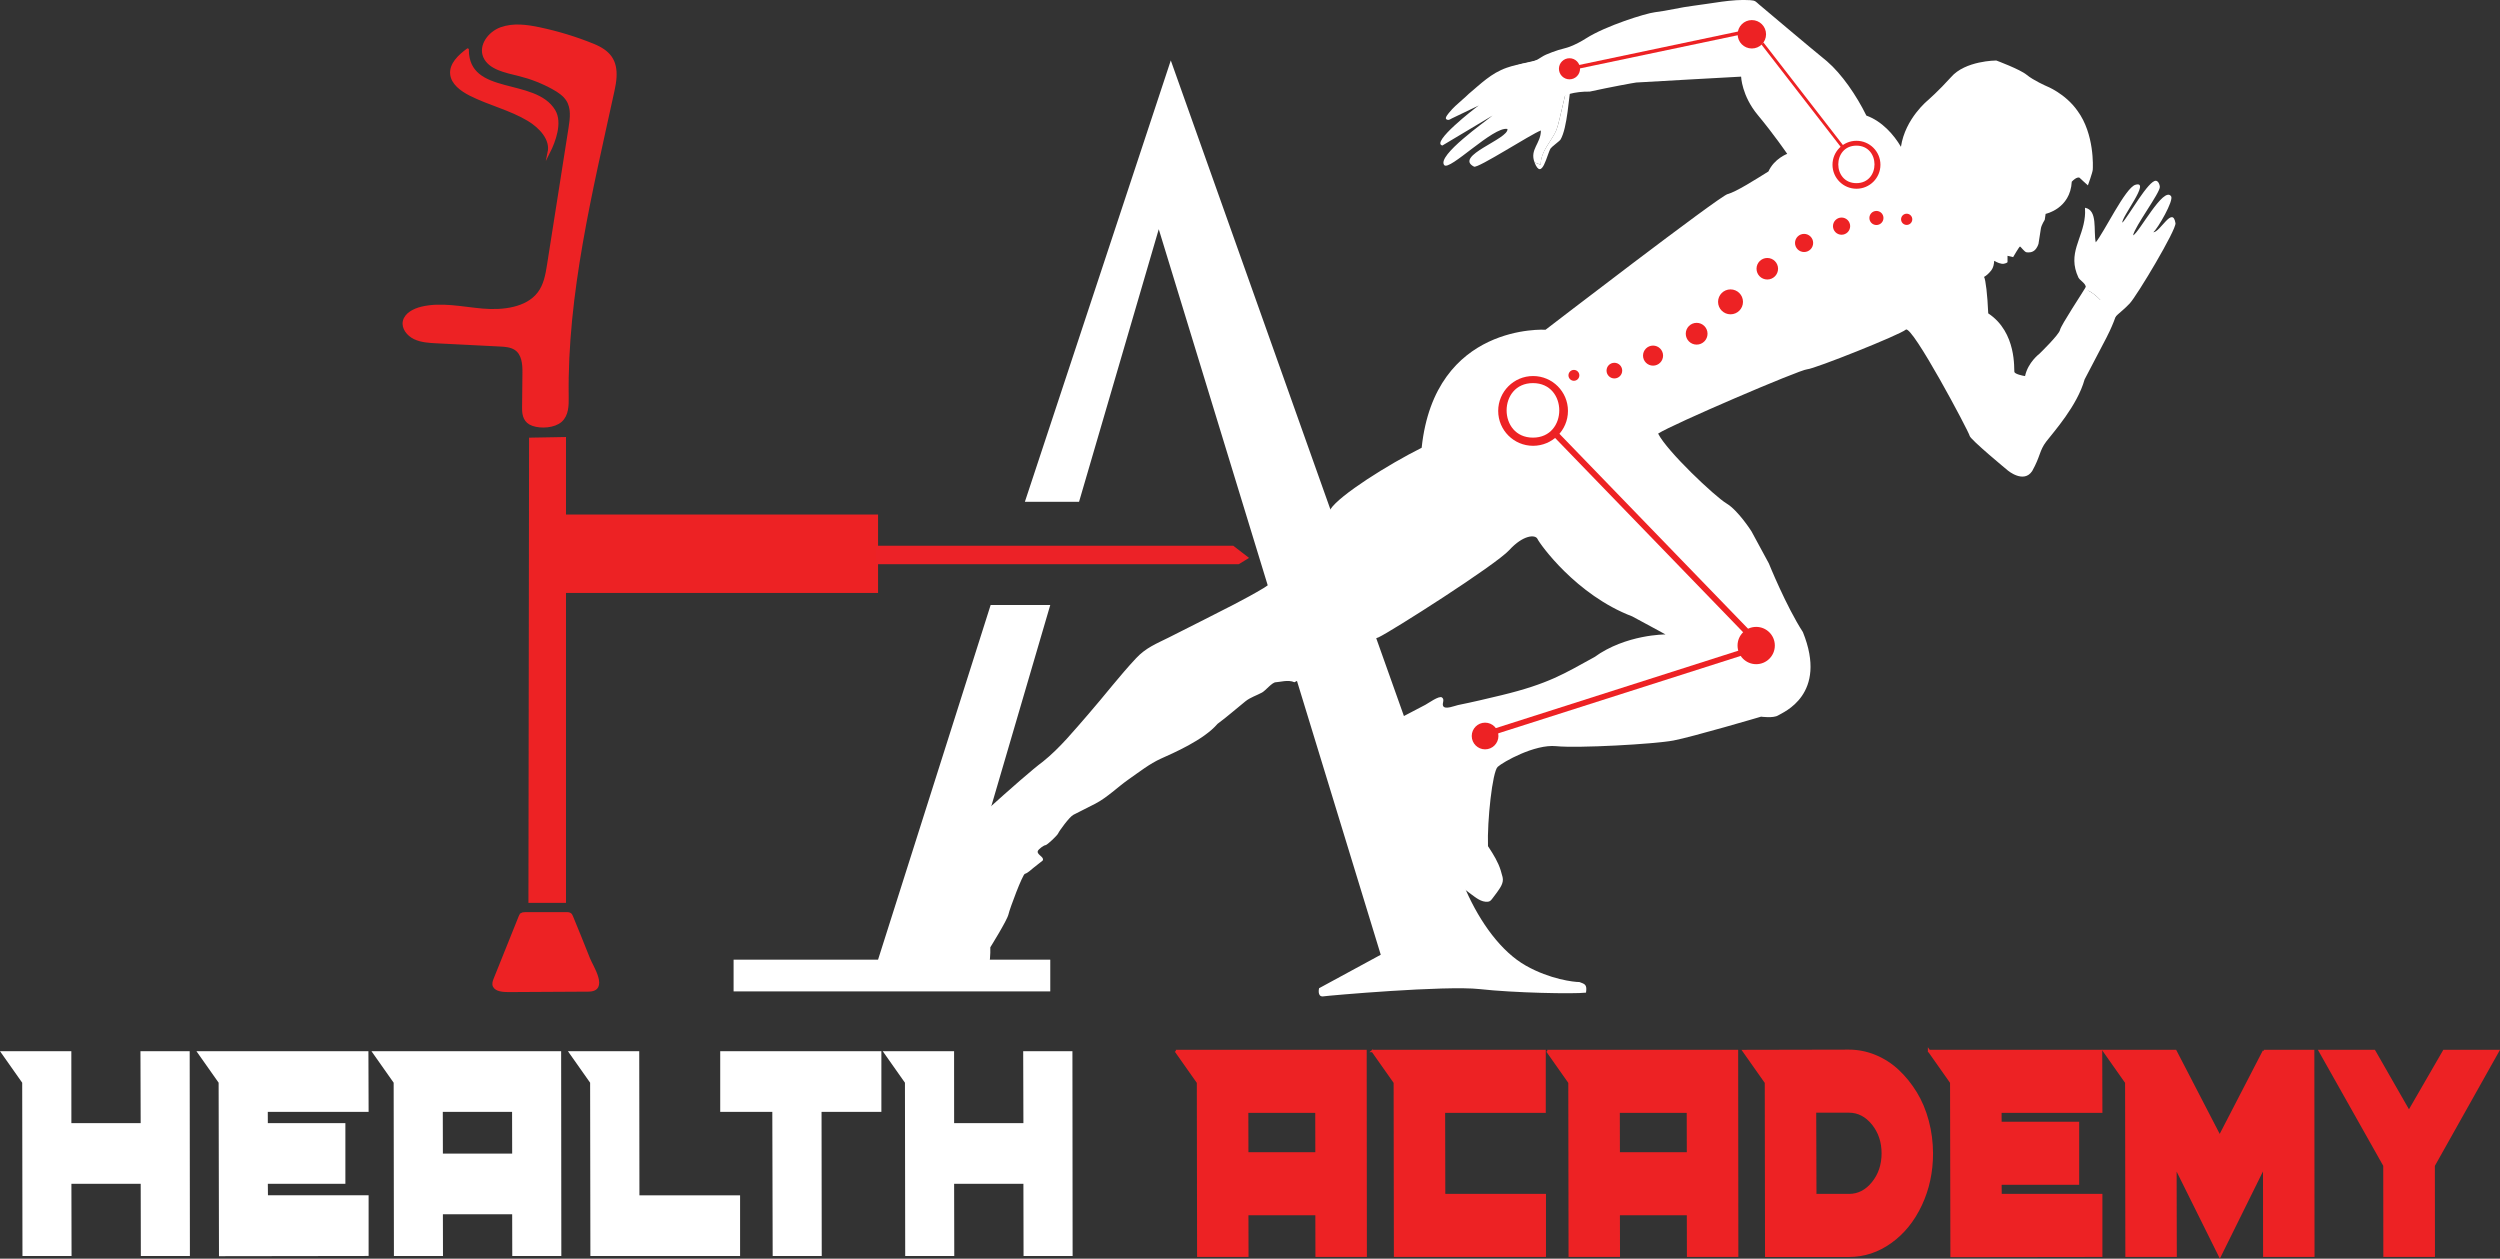
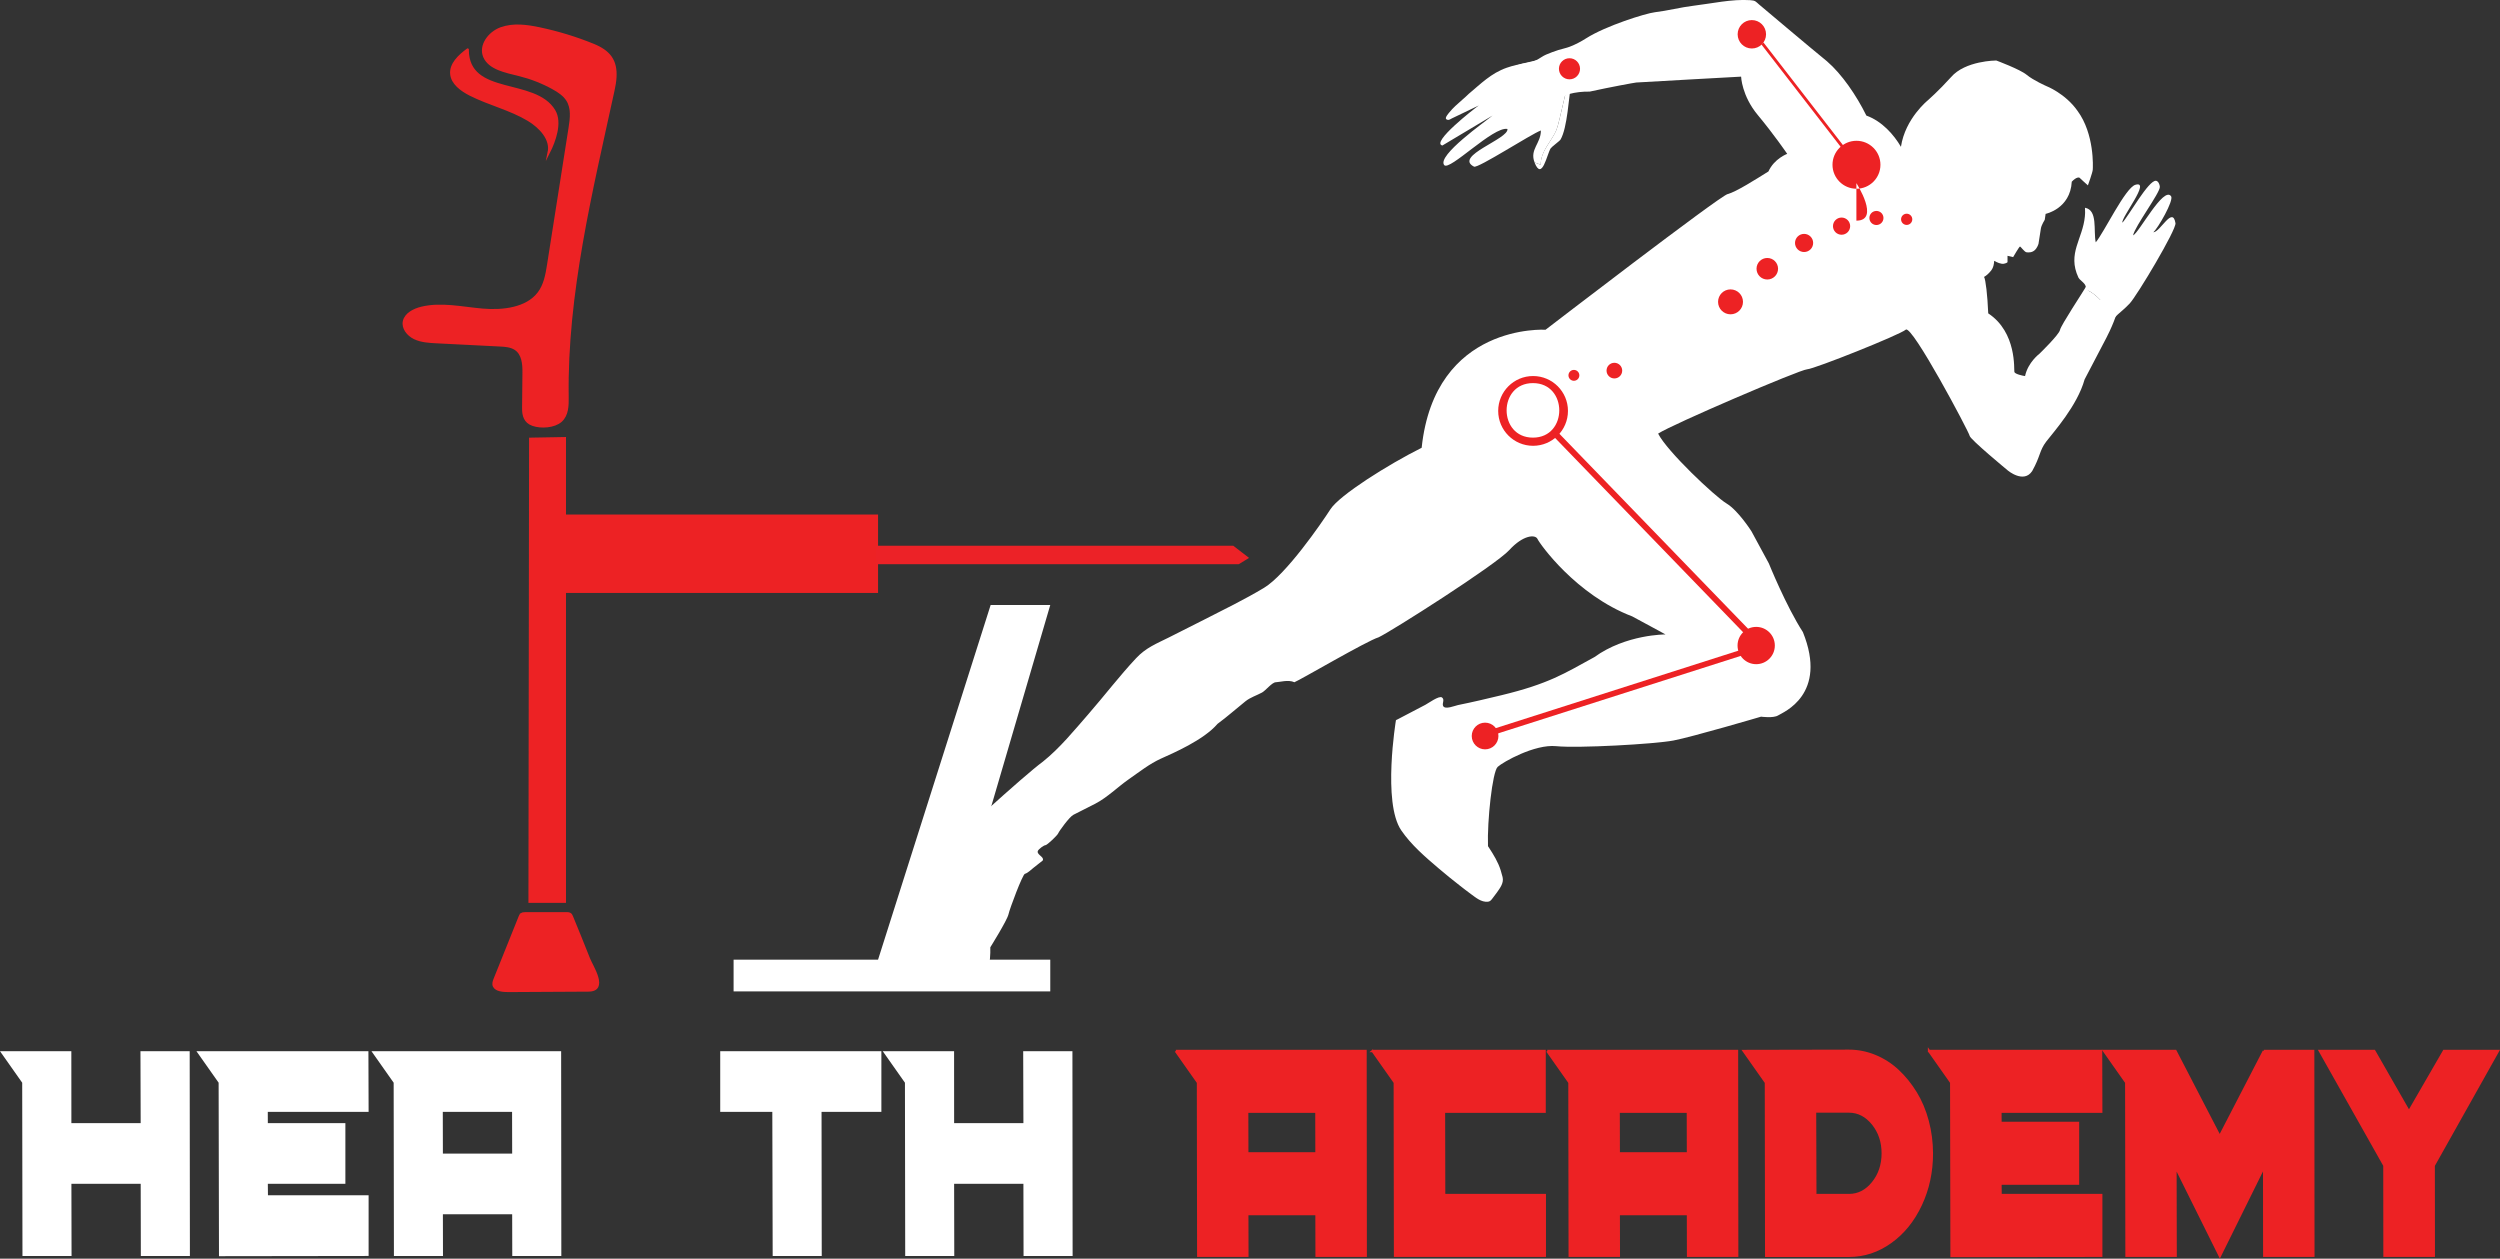
<svg xmlns="http://www.w3.org/2000/svg" id="Layer_1" data-name="Layer 1" viewBox="0 0 1047.11 527.19">
  <rect x="0" y="0" width="1047.11" height="527.19" fill="#333333" stroke="none" />
  <defs>
    <style>
      .cls-1 {
        fill: #fff;
      }

      .cls-2 {
        stroke: #ed2224;
        stroke-miterlimit: 10;
      }

      .cls-2, .cls-3 {
        fill: #ed2224;
      }

      .cls-4 {
        fill: #ec2227;
      }
    </style>
  </defs>
  <g>
    <g>
      <path class="cls-2" d="M195.84,20.8c-3.55,2.6-7.19,6.07-6.8,10.21.36,3.89,4.17,6.71,7.91,8.61,7.86,3.98,16.81,6.06,24.32,10.57,5.1,3.06,9.76,8.16,8.61,13.63,2.37-4.69,5.2-12.46,2.26-17.41-8.1-13.62-36.17-5.62-36.28-25.6Z" />
      <path class="cls-2" d="M209.91,11.86s-.06.02-.09.03c-5.07,1.87-8.94,7.27-6.92,11.91,2.15,4.93,8.94,6.19,14.56,7.58,4.99,1.24,9.78,3.12,14.2,5.57,2.3,1.28,4.56,2.77,5.93,4.89,2.22,3.43,1.67,7.73,1.05,11.68-3,19.08-6,38.16-8.99,57.24-.67,4.24-1.41,8.67-4.14,12.16-4.98,6.37-14.83,7.57-23.37,6.83-8.54-.73-17.25-2.8-25.54-.81-3.28.79-6.74,2.61-7.38,5.65-.61,2.84,1.61,5.68,4.42,7.02,2.81,1.34,6.09,1.53,9.25,1.69,8.78.44,17.57.89,26.35,1.33,2.25.11,4.63.27,6.49,1.43,3.33,2.09,3.63,6.39,3.59,10.08-.05,4.95-.1,9.9-.15,14.85-.03,3.03.68,5.75,3.98,6.91,3.49,1.22,9.02.85,11.77-1.59,2.78-2.47,2.83-6.47,2.78-10.01-.67-43.13,10.04-86.25,19.18-128.34.4-1.84.74-3.7.85-5.58.4-6.93-2.43-10.79-9.23-13.56-7.24-2.95-14.8-5.26-22.52-6.89-5.3-1.12-11-1.89-16.05-.06Z" />
      <polygon class="cls-2" points="222.1 183.81 236.56 183.55 236.56 377.67 221.83 377.67 222.1 183.81" />
      <path class="cls-2" d="M218.5,382.83c.45-.26,1.05-.27,1.61-.28,5.67,0,11.34-.01,17.01-.02.54,0,1.13,0,1.57.26.45.25.65.69.82,1.11,2.44,5.89,4.82,11.79,7.16,17.71,1.28,3.23,7.98,13.19-.19,13.23-11.15.06-22.31.13-33.46.19-2.33.01-5.2-.24-6.07-1.94-.5-.97-.1-2.07.3-3.07,3.49-8.7,6.99-17.4,10.48-26.1.16-.4.35-.83.78-1.08Z" />
    </g>
    <rect class="cls-3" x="235.87" y="215.51" width="131.9" height="32.84" />
    <polygon class="cls-4" points="366.84 228.57 516.52 228.57 523.16 233.67 518.85 236.32 366.84 236.32 366.84 228.57" />
    <path class="cls-1" d="M878.42,126.34c-1.97-1.91-3.56-3.97-4.79-6.13-1.17,2.06-10.44,16.03-10.81,17.99-.37,1.97-8.61,9.96-8.61,9.96,0,0-4.8,3.57-6.03,9.35-1.04-.12-4.22-.84-4.47-1.71-.25-.88,1.14-16.57-10.95-24.55-.32-7.61-1.08-14.19-1.75-15.27,0,0,1.07-.56,2.06-1.64s2.03-2.04,2.18-5.09c1.11.61,2.87,1.45,4.07,1.21,1.2-.23,1.52-.65,1.52-.65v-2.67l2.35.55s2.55-4.43,2.87-4.43,1.84,2.26,2.72,2.4,2.35.14,3.46-.88c1.11-1.01,1.57-2.63,1.57-2.63,0,0,.78-5.06,1.01-6.49.23-1.43,1.61-3.6,1.61-3.6l.37-2.49s10.33-2.09,10.95-13.47c1.97-2.09,3.14-1.84,3.32-1.6.18.25,3.44,3.14,3.44,3.14,0,0,1.94-5.35,2.03-6.55.09-1.2.74-14.94-6.36-24.63-5.17-7.38-13.1-10.42-13.1-10.42,0,0-5.44-2.4-8.21-4.7-2.77-2.31-12.73-6-12.73-6,0,0-13.01,0-19,7.01-5.17,5.72-9.59,9.59-9.59,9.59,0,0-9.59,7.66-11.35,19.55-2.95-5.07-7.96-10.75-14.48-13.08-4.18-8.49-10.3-17.4-16.51-22.75-7.13-5.79-28.11-23.52-28.47-23.82-1.4-1.19-1.43-1.62-3.65-1.77-7.66-.52-16.2,1.42-23.83,2.34-5.38.65-10.77,2.08-16.09,2.71-3.98.48-20.65,5.73-28.78,10.9-2.17,1.38-4.45,2.59-6.84,3.52-1.57.61-3.25.91-4.86,1.42-1.75.56-3.48,1.21-5.17,1.93-1.48.63-2.73,1.69-4.18,2.37-2.35,1.11-4.95,1.07-7.39,1.91-1.52.52-2.81,1.4-4.22,2.11-1.47.74-3.02,1.23-4.4,2.13-.92.6-1.82,1.19-2.77,1.69.07.87.13,1.59.13,1.82-.09,3.37-.49,6.87-1.71,10.02-.13.33-.26.65-.4.97,1.26.71,2.6,1.37,3.85,1.98,3.02.48,6.04.96,9.07,1.43.44.07,2.67.37,4.16.58,1.16-.67,2.31-1.35,3.48-2.04.71-.62,1.45-1.23,2.17-1.81,3.66-2.95,7.26-5.43,11.89-6.67,2.72-.73,5.66-1.07,8.62-1.01,8.52-1.87,18.74-3.74,19.52-3.81,1.35-.12,43.91-2.46,43.91-2.46,0,0,.25,7.99,7.01,16.11,6.76,8.12,12.3,16.23,12.3,16.23,0,0-5.41,1.97-7.87,7.38-5.53,3.44-13.65,8.61-17.09,9.47-3.44.86-76.25,56.82-76.25,56.82,0,0-46.36-2.95-51.9,49.44-14.02,7.01-34.4,19.82-38.23,25.78-3.83,5.95-18.59,27.35-27.81,32.89-8.15,4.89-16.77,9.08-25.23,13.4-4.85,2.47-9.71,4.93-14.58,7.36-5.32,2.65-9.66,4.32-13.77,8.72-7.03,7.51-13.27,15.72-20.02,23.47-5.95,6.82-11.92,14.18-19.03,19.86-8.21,6.03-37.2,32.65-52.9,47.2-2.08,5.58-4.36,11.11-6.63,16.7-2.88,7.1-5.61,14.22-7.26,21.69,13.13,2.82,34.51,6.56,39.04,6.65,6.4.12,5.75-14.5,5.75-14.5,0,0,7.06-11.31,7.61-13.8.55-2.49,5.9-16.7,6.87-16.97,1.28-.37,2.6-1.74,3.62-2.54.92-.71,1.84-1.44,2.75-2.17.9-.72,1.47-.83,1.12-1.77-.33-.86-2.48-1.88-2.1-3.03.28-.83,2.58-2.49,3.23-2.49s4.98-4.06,5.35-4.98,4.7-6.92,6.36-7.75c3.06-1.53,6.11-3.07,9.15-4.64,5.05-2.62,9.44-7.05,14.14-10.32,4.28-2.97,8.59-6.4,13.36-8.56,4.89-2.21,17.89-7.75,23.71-14.57,4.05-2.97,7.8-6.34,11.71-9.46,2.07-1.65,4.63-2.41,6.93-3.66,1.55-.84,4.19-4.31,5.8-4.31,1.29,0,5.26-1.2,7.75,0,2.49-.98,30.47-17.4,35.27-18.82,5.1-2.34,49.04-30.28,54.76-36.56,5.72-6.27,10.88-6.64,11.81-4.61s16.14,23.46,39.66,32.41c11.35,6.09,13.93,7.56,13.93,7.56,0,0-16.51-.09-29.79,9.5-12.64,6.92-19.09,11.16-38.92,15.96-6.04,1.46-12.1,2.89-18.19,4.12-1.23.25-5.45,2.05-6.23.38-.53-1.14.8-2.63-.49-3.57-1.19-.88-5.78,2.48-6.92,3.07-3.29,1.72-6.57,3.44-9.86,5.16-.6.32-1.21.63-1.81.95-.07.04-.66.27-.68.35,0,0-5.72,34.5,2.21,46.12,4.17,6.11,10.06,11.16,15.65,15.92,2.93,2.5,5.93,4.92,8.97,7.29,1.52,1.18,3.04,2.38,4.59,3.5,2.06,1.49,4.3,3.45,7.04,3.2,1.2-.11,1.54-.87,2.21-1.71.57-.72,1.13-1.45,1.65-2.2,1.33-1.89,2.95-3.99,2.34-6.43-.23-.93-.49-1.88-.78-2.79-1.06-3.43-2.99-6.57-4.94-9.55-.13-.2-.26-.4-.39-.59-.37-10.52,1.84-31.18,4.06-33.21,2.21-2.03,15.5-9.59,24.54-8.67,9.04.92,41.14-.86,49.07-2.37,7.93-1.5,36.71-9.99,36.71-9.99,0,0,5.17.74,7.19-.55,2.03-1.29,20.91-8.67,10.33-34.87-7.01-10.82-14.27-28.78-14.27-28.78l-7.26-13.41s-5.53-8.73-10.45-11.68-24.97-21.89-28.66-29.27c6.03-3.94,59.28-26.75,62.41-26.93,3.14-.18,38.74-14.39,41.32-16.6,2.58-2.21,26.56,42.98,26.75,44.46.18,1.48,16.05,14.57,16.05,14.57,0,0,6.64,5.53,10.15.18,3.51-6.27,2.95-8.49,5.9-12.36,2.95-3.87,12.97-14.93,16.05-26.01,5.35-10.15,8.49-16.23,8.49-16.23,0,0,14.76-26.91-3.19-16.38Z" />
-     <path class="cls-1" d="M429.26,210.19h22.69l33.39-114.19,92.98,303.89-25.83,14.02s-.86,3.44,1.48,3.44c2.46-.37,51.41-4.67,65.8-3.07,14.39,1.6,39.35,2.09,44.52,1.48.49-3.32-.37-3.57-2.71-4.43-2.34,0-12.3-1.11-22.51-6.89-10.21-5.78-19.06-17.92-25.09-31.58-5.9-16.36-123.6-347.55-123.6-347.55l-61.12,184.88Z" />
    <polygon class="cls-1" points="414.93 253.39 439.9 253.39 396.36 401.95 439.9 401.95 439.9 415.23 307.26 415.23 307.26 401.95 367.77 401.95 414.93 253.39" />
    <g id="Generative_Object" data-name="Generative Object">
      <g>
        <path class="cls-1" d="M876.42,144.25c.33.15,1.03.55,1.65.92,1.24-2.33,2.52-4.62,3.88-6.84-1.87,1.4-3.76,3.43-5.67,5.85.05.02.1.05.14.07Z" />
        <g>
          <path class="cls-1" d="M901.88,97.3c1.9-1.57,8.7-13.35,7.47-15.1-3.12-4.43-13.5,15.43-15.93,16.4.74-3.83,11.33-17.84,11.22-20.36-.04-.92-.62-2.36-1.59-2.52-3.06-.48-11.66,15.05-14.11,17.54-.53-2.19,12.16-17.87,5.44-15.86-4.22,1.26-13.18,20.09-16.59,24.1-1.05-4.92.97-13.48-4.51-14.49.05.74.06,1.46.05,2.16-.01.49-.04.97-.09,1.44-.88,9.51-7.44,15.5-2.72,25.61.02.04.04.07.06.11.14.19.28.37.4.55,1.14,1.25,3.45,2.47,2.39,4.55.03.07.05.14.08.21,2.12-.62,8.1,5.48,8.22,6.63.11,1.04-3.63,7.02-8.57,14.29,1.05.56,2.11,1.11,3.19,1.62,1.92-2.42,3.81-4.45,5.67-5.85,4.45-7.28,5.63-6.55,10.04-11.21,3-3.17,19.62-30.96,19.18-33.64-1.2-7.37-6.38,3.77-9.3,3.82Z" />
          <path class="cls-1" d="M882.27,106.84c3.84.58,2.61,12.72,1.59,12.66l-1.59-12.66Z" />
        </g>
        <path class="cls-1" d="M873.45,121.63c.19.55.37,1.1.52,1.66.31,1.92.57,3.85.78,5.78-.26,1.91-.51,3.81-.77,5.72-.35,1.33-1.65,4.19-2.26,5.43-.2.41-.43.81-.67,1.19.68.39,1.36.77,2.05,1.14,4.94-7.27,8.68-13.25,8.57-14.29-.12-1.15-6.1-7.25-8.22-6.63Z" />
      </g>
    </g>
    <g id="Generative_Object-2" data-name="Generative Object">
      <g>
        <path class="cls-1" d="M672.31,29.68c-.48-.99-.97-1.97-1.45-2.96-5.69,2.26-12.52,5.2-13.58,6.56-.67.85-4.12,18.01-5.35,21.05-1.88,4.63-6.63,8.83-6.64,14.64l-2.56-.9c3.17,7.99,5.19-3.58,6.78-5.96.45-.67,3.75-3.05,4.1-3.64,2.91-4.92,3.46-17.99,4.54-23.93.53-.94,6.34-2.74,14.16-4.87Z" />
        <path class="cls-1" d="M655.87,20.63c-1.49.53-2.93,1.17-4.38,1.8-.74.32-1.48.64-2.23.93-.69.27-1.58.43-2.21.81,1.01.2,2.09.17,3.12.4,1.11.25,2.19.56,3.3.8,2.21.49,4.5.61,6.55-.52,2.4-1.32,4.77-3.07,7.18-5.03-.26-.45-.53-.9-.79-1.35-3.6.26-7.13.96-10.54,2.16Z" />
        <g>
          <path class="cls-1" d="M651.93,54.34c1.23-3.04,4.68-20.2,5.35-21.05,1.06-1.36,7.89-4.3,13.58-6.56-.89-1.83-1.8-3.65-2.79-5.43-.28-.5-.57-.99-.85-1.48-2.41,1.97-4.79,3.71-7.18,5.03-4.35,2.4-8.81-.81-13.04-.65-5.05,1.85-10.87,2.41-15.91,4.17-6.57,2.29-10.92,6.78-15.95,10.97-1.79,1.77-3.77,3.33-5.59,5.06-.9.85-1.76,1.74-2.53,2.71-.39.49-1.92,2.19-1.29,2.8.19.18.45.25.71.31.49.12,1.28-.44,1.73-.66l2.13-1.02,5.12-2.46c1.32-.64,2.64-1.27,3.97-1.91-1.91,1.32-20.26,15.62-15.26,16.78l21.05-12.57c-3.09,2.55-23.4,16.78-20.29,20.76,2.13,2.72,20.64-16.36,26.49-15.12.68,4.16-22.67,11.35-14,15.78,1.63.83,23.97-13.7,28.01-15.15.02,5.48-4.8,7.93-2.63,13.42l2.56.9c0-5.81,4.76-10.01,6.64-14.64Z" />
          <path class="cls-1" d="M668.06,21.3c-.06-.11-.13-.23-.2-.34-1.16,1.1-2.3,2.2-3.39,3.3l4.31-1.6c-.24-.45-.47-.92-.72-1.36Z" />
        </g>
      </g>
    </g>
  </g>
  <rect class="cls-3" x="621.13" y="289.08" width="110.82" height="2.39" transform="translate(-56.24 219.53) rotate(-17.71)" />
  <rect class="cls-3" x="634.02" y="222.53" width="116.22" height="2.51" transform="translate(371.64 -429.21) rotate(45.94)" />
  <rect class="cls-3" x="727.41" y="39.57" width="55.64" height="1.2" transform="translate(324.49 -581.49) rotate(52.24)" />
-   <rect class="cls-3" x="660.09" y="20.2" width="69.29" height="1.49" transform="translate(10.57 143.48) rotate(-11.88)" />
  <circle class="cls-3" cx="622.02" cy="308.27" r="5.59" />
  <circle class="cls-3" cx="735.57" cy="270.38" r="7.81" />
  <circle class="cls-3" cx="733.75" cy="14.36" r="5.95" />
  <circle class="cls-3" cx="657.37" cy="28.81" r="4.42" />
  <path class="cls-3" d="M642.12,157.5c-8.07,0-14.61,6.54-14.61,14.61s6.54,14.61,14.61,14.61,14.61-6.54,14.61-14.61-6.54-14.61-14.61-14.61ZM642.07,183.3c-14.72,0-14.7-22.84,0-22.84s14.7,22.84,0,22.84Z" />
-   <path class="cls-3" d="M777.57,58.97c-5.55,0-10.04,4.5-10.04,10.04s4.5,10.04,10.04,10.04,10.04-4.5,10.04-10.04-4.5-10.04-10.04-10.04ZM777.54,76.71c-10.12,0-10.11-15.71,0-15.71s10.11,15.71,0,15.71Z" />
+   <path class="cls-3" d="M777.57,58.97c-5.55,0-10.04,4.5-10.04,10.04s4.5,10.04,10.04,10.04,10.04-4.5,10.04-10.04-4.5-10.04-10.04-10.04ZM777.54,76.71s10.11,15.71,0,15.71Z" />
  <circle class="cls-3" cx="659.22" cy="157.21" r="2.28" />
  <circle class="cls-3" cx="676.17" cy="155.23" r="3.28" />
-   <circle class="cls-3" cx="692.37" cy="148.95" r="4.2" />
-   <circle class="cls-3" cx="710.63" cy="139.78" r="4.56" />
  <circle class="cls-3" cx="724.82" cy="126.43" r="5.22" />
  <circle class="cls-3" cx="755.63" cy="101.76" r="3.8" />
  <circle class="cls-3" cx="771.33" cy="94.72" r="3.6" />
  <circle class="cls-3" cx="785.93" cy="91.3" r="2.95" />
  <circle class="cls-3" cx="798.6" cy="91.86" r="2.35" />
  <circle class="cls-3" cx="740.22" cy="112.56" r="4.51" />
  <g>
    <g>
      <path class="cls-1" d="M58.92,470.43l-.09-30.13h20.62l.09,85.76h-20.55l-.06-30.22h-29.02l.06,30.22H9.41l-.11-72.57-9.29-13.19h29.87l.02,30.13h29.02Z" />
      <path class="cls-1" d="M82.28,440.3h72.03l.08,25.41h-42.23l.02,4.72h32.48v25.41s-32.48,0-32.48,0l.05,4.8h42.16v25.41s-62.67.09-62.67.09l-.15-72.66-9.29-13.19Z" />
      <path class="cls-1" d="M155.59,440.3h79.44s.08,85.76.08,85.76h-20.55l-.04-17.47h-29.02l.04,17.47h-20.55l-.11-72.57-9.29-13.19ZM185.5,483.18h29.02l-.04-17.47h-29.02l.04,17.47Z" />
-       <path class="cls-1" d="M267.74,440.3l.08,60.35h42.16v25.41s-62.42,0-62.42,0h-.28l-.11-72.57-9.29-13.19h29.87Z" />
      <path class="cls-1" d="M301.65,440.3h67.51v25.41s-25.06,0-25.06,0l.08,60.35h-20.55l-.15-60.35h-21.82v-25.41Z" />
      <path class="cls-1" d="M428.65,470.43l-.09-30.13h20.62l.08,85.76h-20.55l-.06-30.22h-29.02l.06,30.22h-20.55l-.11-72.57-9.29-13.19h29.87l.02,30.13h29.02Z" />
    </g>
    <g>
      <path class="cls-2" d="M492.49,440.21h79.44l.08,85.76h-20.55l-.04-17.47h-29.02l.04,17.47h-20.55l-.11-72.57-9.29-13.19ZM522.4,483.09h29.02l-.04-17.47h-29.02l.04,17.47Z" />
      <path class="cls-2" d="M574.91,440.21h72.03v25.41s-42.15,0-42.15,0l.07,34.93h42.16v25.41s-62.42,0-62.42,0h-.28l-.11-72.57-9.29-13.19Z" />
      <path class="cls-2" d="M648.08,440.21h79.44l.08,85.76h-20.55l-.04-17.47h-29.02l.04,17.47h-20.55l-.11-72.57-9.29-13.19ZM677.99,483.09h29.02l-.04-17.47h-29.02l.04,17.47Z" />
      <path class="cls-2" d="M774.39,440.13c3.77,0,7.42.73,10.96,2.18,3.54,1.46,6.73,3.51,9.57,6.16,2.84,2.65,5.33,5.74,7.49,9.26,2.15,3.52,3.81,7.47,4.97,11.83,1.16,4.37,1.74,8.88,1.76,13.54,0,7.74-1.54,14.92-4.64,21.53-3.1,6.61-7.32,11.82-12.66,15.63-5.34,3.81-11.14,5.72-17.4,5.72h-34.67l-.11-72.57-9.29-13.19,44.03-.09ZM774.43,500.56c3.91,0,7.24-1.7,10-5.11,2.76-3.41,4.15-7.52,4.16-12.36,0-4.83-1.38-8.97-4.16-12.4-2.78-3.43-6.13-5.15-10.03-5.15h-14.19l.11,35.02h14.12Z" />
      <path class="cls-2" d="M807.98,440.21h72.03l.07,25.41h-42.23l.02,4.72h32.48v25.41s-32.48,0-32.48,0l.05,4.8h42.16v25.41s-62.67.09-62.67.09l-.14-72.66-9.29-13.19Z" />
      <path class="cls-2" d="M948.23,440.21h20.62l.08,85.76h-20.55l-.04-37.47-18.57,37.55-18.61-37.47.08,37.38h-20.55l-.11-72.57-9.29-13.19h29.87l18.55,35.81,18.52-35.81Z" />
      <path class="cls-2" d="M1023.66,440.21h22.6l-26.96,48.03.03.09.04,37.64h-20.62l-.04-37.64.04-.09-27.06-48.03h22.74l14.55,25.41,14.68-25.41Z" />
    </g>
  </g>
</svg>